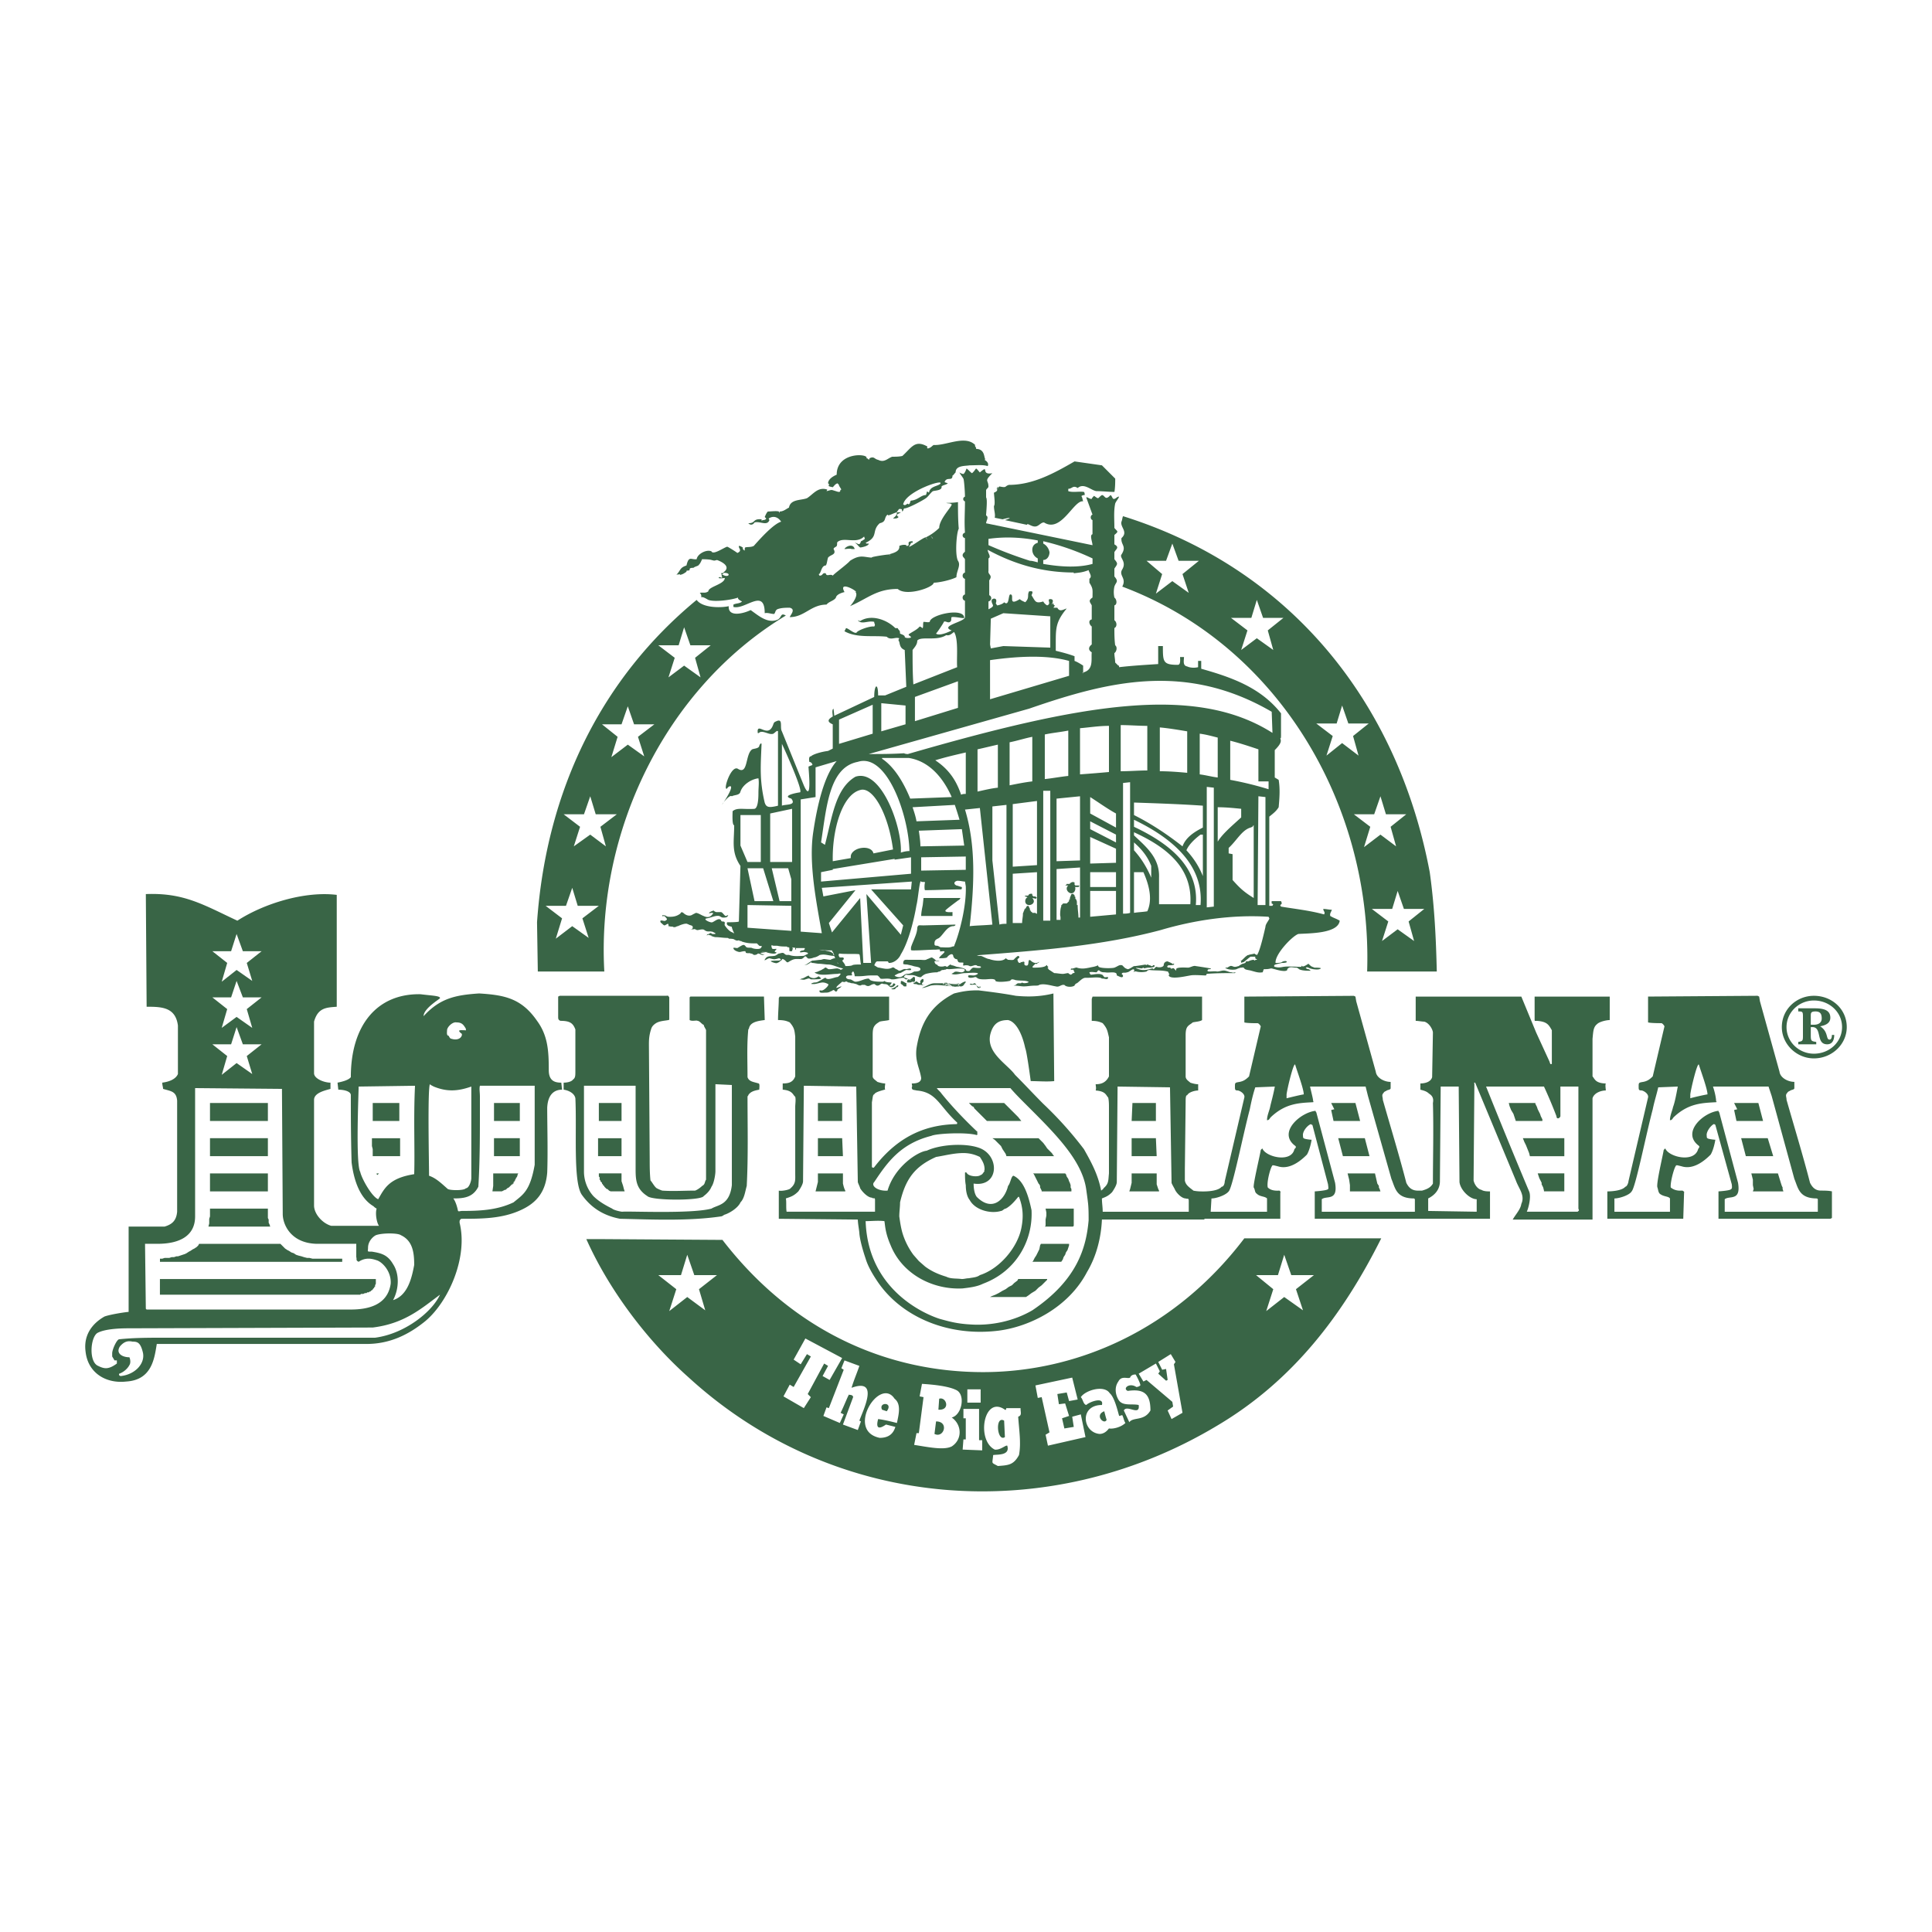
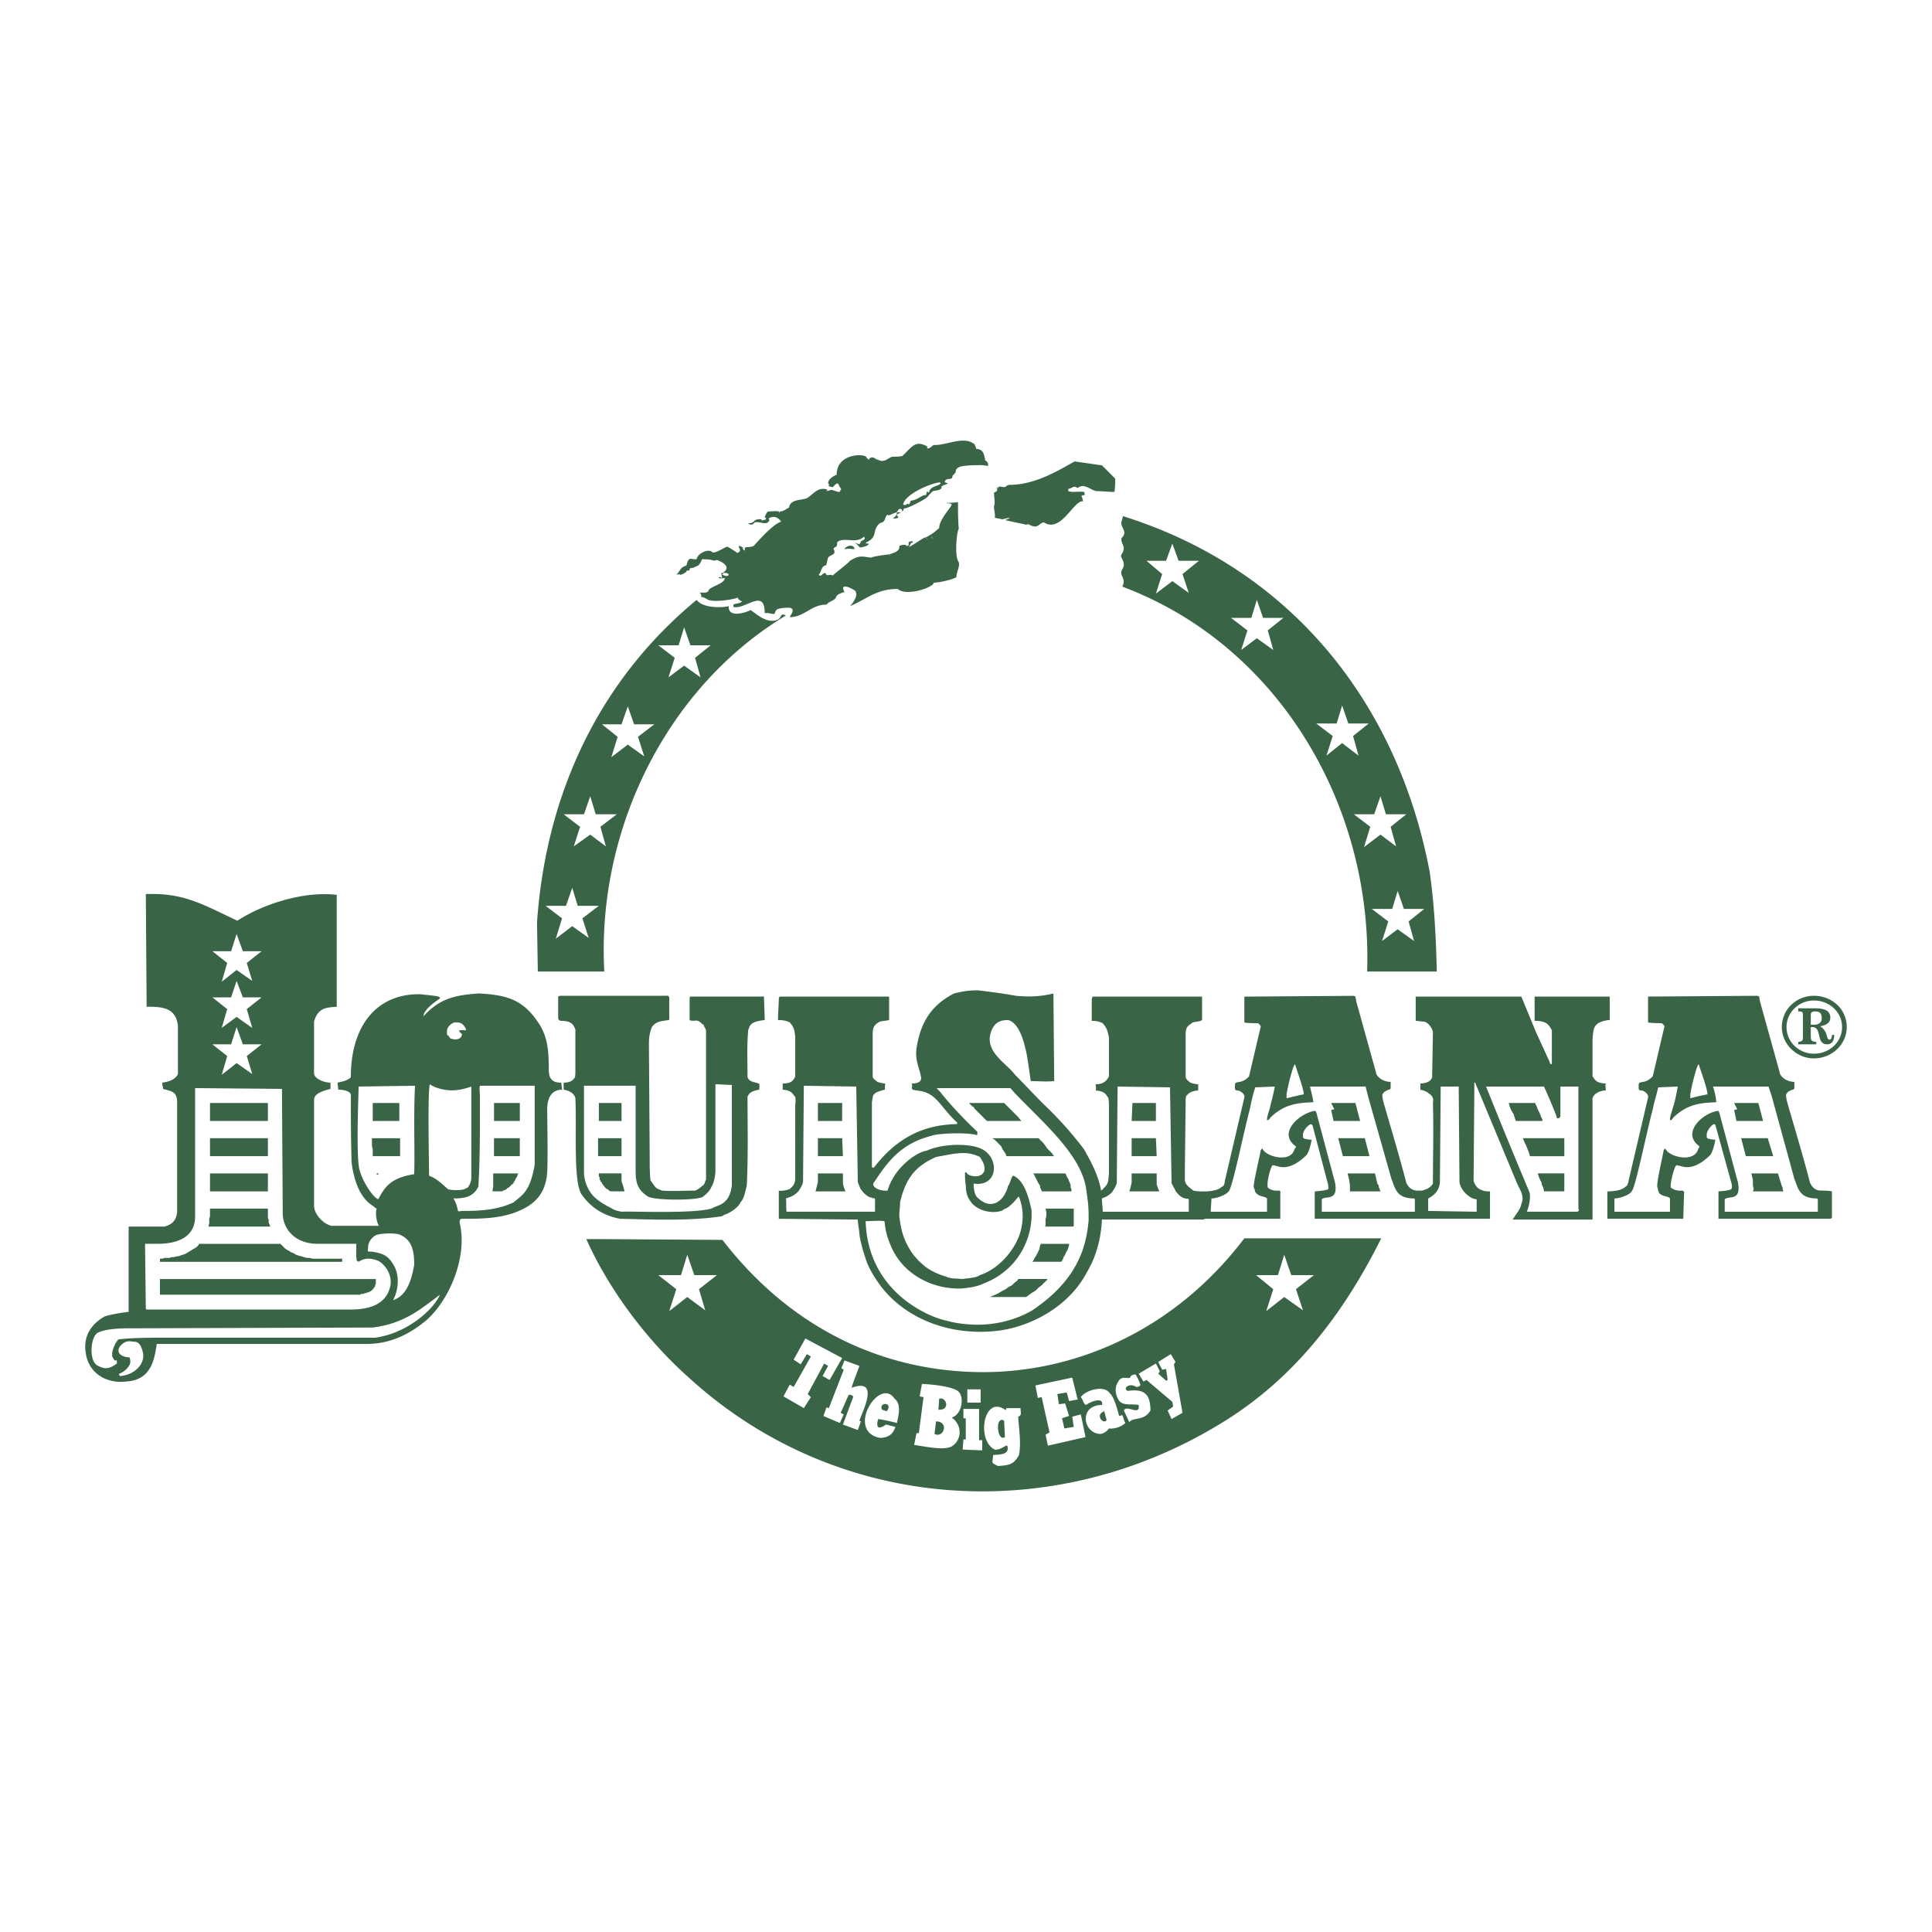
<svg xmlns="http://www.w3.org/2000/svg" width="2500" height="2500" viewBox="0 0 192.756 192.756">
  <g fill-rule="evenodd" clip-rule="evenodd">
-     <path fill="#fff" d="M0 0h192.756v192.756H0V0z" />
-     <path d="M106.113 64.145zm18.735 32.707c-.232-.078-.623-.078-.701-.233-.156-.156-.078-.078-.312-.078-.078 0-.312.078-.469.155-.156.078-.781.078-1.016-.077h-.156.08v-.079h.154c.078 0 .312-.234.469-.155.078 0 .156.077.312.077s.312-.077.391-.077c.078-.079.078-.079.234-.156.078-.078.234-.078.391-.156.078-.079.078-.079.078-.157h.234c.154-.078.389-.156.545-.156l.078.078c.078-.078.156-.078.234-.078v-.078c-.078 0-.078 0-.156-.078v-.156h-.469c-.232.156-.467.39-.701.546-.156 0-.234.157-.234 0v-.078h-.078c.312-.234.469-.468.625-.546.078-.078.078-.078.156-.078.154-.078.389-.078.623-.156l.078.078s.078 0 .156.078c.312-.312.781-2.498.859-2.81 0-.312.391-.703.391-.858l-.078-.156c-3.592-.234-7.338.312-10.773 1.327-5.854 1.561-12.021 2.029-18.109 2.498l-.234.078h.391c.157 0 .625.312.857.312.391.156 1.328.312 1.641-.078l.234.156c.234 0 .547.078.625-.078.076-.078.311-.312.389-.312.312.156-.078.234-.078.39.078.234.078.313.312.313v-.157c0 .235.391-.156.391.157-.078.233.156.312.312.233.156-.155 0-.702.312-.468.234.235.547.313.779.156.156-.078 0 .079-.076.079l-.078.078c-.078.078-.156-.078-.234.078-.078.077-.391.312-.078.312s1.092 0 1.248-.234c.078-.077.078.079.078.079.234.077 0 .155.078.155.234 0-.156 0 0 .078.156.155 0 .077.156.155l.469.312c.234 0 .625.078.857.078.156 0 .391-.078.547-.078.078.078.078.078.234.156.078 0 .156-.078.234-.156.312 0 .078-.156.078-.234 0-.233-.234 0-.312-.156l.078-.077c.078.077.547-.156.547-.078.469.155.857.078 1.248 0 .312-.078.547-.078.859-.234 0 0 0 .079.078.156.234.156 1.326.156 1.561.078.391-.155.469-.312.781-.234l.234.234c.078.078.312.155.312.155.156 0 .469-.233.623-.311h.078c.156 0 1.094-.156 1.094-.156 0 .156.234-.078.234 0 0 .077.312.077.312.156.156.077.156-.156.311-.079.156.156-.232.234-.389.234h-.234c-.078 0-.391.078-.391.078-.078-.156-.156 0-.234 0-.156 0-1.016-.156-.312.077.469.156.859.078 1.328-.077.078 0 .078 0 .156.077.076 0 .156-.233.311-.233.156.078.625.078.703-.156 0-.233.156-.39.391-.39.156.078.391.157.469.235s.156-.078.156 0c.156.155-.391.155-.547.155-.234.156-.078.234.078.234.078 0 .078-.078.156.078.078.077.234-.078.312 0l.156.155c0 .156.078 0 .078-.078 0-.233 1.014-.155 1.17-.155.234 0 .547-.234.781-.155.547.077 1.014.155 1.482.233.078 0 0 .077-.078.077s-.234 0-.234.156.703 0 .938.078c.312 0 .547-.156.859-.078.311.078.389.156.623.156.156.078.234 0 .391 0l-.078.078c-.936 0-1.873 0-2.811.078l-.078.156c-.391 0-1.17-.078-1.561 0-.469.078-1.795.391-2.107.078-.156-.234.078-.078 0-.234-.078-.078-.078-.234-.156-.234-.625-.156-1.248-.078-1.795-.156-.156 0-.234.078-.312.156a2.235 2.235 0 0 1-1.016 0c-.078-.078-.469.156-.234 0 .078-.156 0-.312-.234-.156-.154.078-.311.234-.467.234-.156.078-.391 0-.469.078-.156.156.078.078.078.312-.078.234-.391 0-.625-.078 0-.078 0-.156-.078-.234-.312-.156-.703 0-1.092-.078-.156 0-.391 0-.547-.156s-.234.156-.312.156c-.234 0-.469-.078-.703 0 0 0 .078.234.156.234.234 0 .781-.156 1.094 0 .078 0 .156.156.234.234s.391-.078.391.078c-.078.234-.312.078-.547.078-.156 0-.156-.078-.234-.078-.391-.078-.859 0-1.25 0h-.234c-.311 0-.623.391-.857.547-.078 0-.234.156-.234.234-.234.156-.703.156-.938 0-.078-.078-.078-.078-.234-.078-.311.078-.389.234-.701.156-.469-.078-1.172-.312-1.641-.156-.078.078-.232.078-.389.078-.469 0-.781.078-1.172.078-.234 0-.625-.078-.936-.078-.156 0 0 0 .154-.078.078-.078.156-.156.234-.156h.234c.078 0 .156-.078.156-.078.156.156.781 0 .625-.078-.312-.156-.859-.078-1.25-.156-.078 0-.154-.078-.389-.078-.078 0-.156.156-.234.156-.312.078-1.25.156-1.406 0a.168.168 0 0 0-.156-.156c-.232-.078-.623 0-.936 0-.156 0-.469 0-.625-.078-.078 0-.156-.156-.312-.156-.234.078-.703.156-.703-.078 0-.156.312-.078.546-.078.156 0 .547-.156.391-.234-.312-.078-.937 0-1.249 0-.391 0-.937.234-1.327.078-.078 0 .156-.078.234-.156.156-.156.546 0 .703 0 .234 0 .468-.156.312-.312-.39-.155-1.093 0-1.561 0-.312-.077-.312.156-.39 0-.078-.077.156.078-.156.078-.234 0-.234.156-.39.156-.078 0-.156.078-.234.078-.391 0-.781.078-1.093.156a1.192 1.192 0 0 0-.468.312c-.234.078-.546-.156-.703-.156-.156-.078-.625 0-.781-.078-.078 0-.234.156-.234.234s.39.156.39.156-.078.078-.156.078c-.156 0-.156-.156-.312-.156-.312 0-.703.156-1.015.156h-.156c-.312-.156-.937 0-1.093-.078-.078-.078-.156-.234-.312-.312h-.702c-.312 0-.703.078-1.093.078H85.271c0-.156-.078-.469-.156-.469s-.234.234-.078.312l-.077.078h-.234c-.468 0-.39.391.078.391.156 0 .39.234.546.234.468 0 .858-.312 1.327-.312l.156.156c.312.156.858.156 1.249.156.078 0 .156-.078.156-.078.234.234.859.078.703.234-.312.391-.234.234.078.234l.078-.156c0-.156.39 0 .156.156-.079.078-.156.156-.312.156-.234 0-.234-.156-.391-.234-.078-.078-.312-.078-.39-.078-.312-.156-.312.156-.625.156-.156 0-.234-.156-.312-.156-.39 0-.468.391-.937.078h-.312c-.156.156-.39 0-.546-.078-.078 0-.234-.078-.391-.078-.156 0-.234-.078-.39-.078-.078 0-.156-.156-.312-.078-.078.078-.234 0-.312 0-.156.156-.702.547-.546.625 0 0 .391-.156.468-.156.078 0-.39.312-.39.312 0 .232-.234.232-.234.156-.234-.234-.234 0-.391 0-.156.076-.234.154-.546.154s-.625.078-.625-.154c0-.156.156 0 .312-.078.234-.078.702-.547.546-.625-.156-.078-.312-.156-.546-.156-.234 0-.625.156-.859.156h-.156c-.312 0 .078-.156.234-.156.312 0 .39-.156.625-.234 0 0 .468-.312.468-.234s.078.078.078.078c.234.156.859-.156 1.093-.156.078 0 .312-.234.312-.312s-.312 0-.312 0c-.703 0-1.639.234-2.186-.078-.234-.078.079-.078.234-.156.156-.078.391-.156.469-.234l.156-.077c.156-.233.312.077.468.077.391 0 .547-.077.859-.077 0 0 .312.077.312.155 0 0 .312-.155.234-.155-.469-.078-1.015-.39-1.483-.39-.234 0-.625-.078-.937-.078-.156 0-.468-.078-.625-.078-.078 0-.156-.079-.156-.079-.156.157-.469.312-.703.312.234 0 .625-.39.858-.468.234 0 .625-.078.859-.078 0 0 .234-.078.312-.078.078 0 .468.078.624.078.156-.078.312-.156.469-.156 0-.079-.078-.156-.078-.234-.547 0-.937-.234-1.483-.078-.078.078-.391.234-.546.234-.156.079-.546.156-.625.079l-.156-.156c-.156-.156-.234.234-.546.234-.546 0-.625-.078-1.249.312-.156.079-.234-.156-.39-.234-.234-.156-.156-.078-.312.078-.156.078-.156.156-.391.235-.078.078-.546-.079-.625-.157-.156-.078.625-.078.703-.078.156 0 .39-.078.234-.156-.078-.156-.312 0-.468 0-.156.078-.546-.078-.625-.078-.156 0-.546.312-.468.156.234-.468.546-.312.937-.39.156 0 .312-.156.468-.234.156 0 .39-.156.546 0 .234.234.312.078.546.156.468.156.937.078 1.327.078.156 0 .312-.156.391-.156.312-.156-.156-.234-.312-.234-.079 0-.39.078-.39 0s.156-.156.312-.156c.079 0 .235-.156.156-.234h-.858c0 .234-.078.234-.078 0 .078-.078-.156 0-.234-.078-.079 0 0 .156 0 .156-.156.234.078.234-.312.234-.078 0 0-.39-.078-.39-.156 0-.079 0-.234-.079-.312 0-.625 0-.937-.078h-.156-.156c-.078 0-.156 0-.234-.078 0 .078-.078.078 0 .234 0 .234.234.156.469.156.078 0-.234.234-.156.312.078 0 .234.078.156.078-.156.234-1.171-.078-1.015-.078.625-.078-.781 0-.39 0 1.015-.078.39 0-.078.078-.234 0 0 .156.234.156l.078-.078c-.156.312-.469 0-.625 0s0 0-.156.078-.312.078-.39 0c-.078-.078-.156-.078-.234-.078 0-.078-.391 0-.468-.078-.079-.156 0-.156-.156-.156s-.39.078-.468.078c-.156 0-.625-.156-.625-.391 0-.078.234 0 .39 0 .156-.078.468-.312.625-.312.156 0 .234.234.312.234.156.078.391 0 .547.078.156.078.702.156.858 0 .234-.312 0-.156-.156-.234l-.234-.234h-.078c-.468 0-.859 0-1.327-.156 0 0-.078 0-.156-.078-.078 0-.156 0-.234-.078-.234.078-.312 0-.469-.078-.078-.078-.468-.078-.546-.078 0-.078-.156-.078-.156-.078-.391 0-.781-.078-1.171-.078-.156 0-.703-.234-.547-.156.391.078.156 0-.156-.078 0 0-.078 0-.156.078 0-.156.156-.156.234-.156.078-.156.234-.078.312 0h.156c.39 0 0-.156-.156-.234h-.078c-.156-.078-.39.078-.702-.156-.156-.156-.547 0-.703 0-.156 0-.234-.156-.39-.078h-.39c.078 0 .312 0 .312-.156v-.078c0-.156-.234-.156-.391-.234-.078-.078-.078 0-.156-.078-.234-.078-.78.156-.937.234-.156 0-.234.156-.468.078-.078-.078-.234 0-.39-.078-.078-.156 0 .391-.078-.078 0-.312-.156-.078-.391 0-.078 0-.234-.156-.312-.234-.078 0-.156-.234-.078-.234.078-.078.39.078.468 0 .312-.156.078-.234 0-.39 0 0-.078-.078-.156-.078-.156 0-.156.078-.156-.078.156 0 .312 0 .391.078.156.078.234.078.391.078.39 0 .702-.078 1.015-.312.078-.078.078-.234.312-.078.234.234.624.391.937.156l.312-.156c.234 0 .546.234.781.312.312.156.624.156.858-.156.156-.156.078-.156-.078-.156-.078 0-.312.078-.234 0 0-.078.39-.234.468-.234 0 .078.234.156.234.156h.468c.156 0 .312.312.468.39.078 0 .156-.078.234-.078s-.078.156-.078.156c-.078.078-.312.078-.391.078-.156 0-.234-.078-.39-.156-.39-.078-.781.156-1.249.234s.391.468.546.39c.234-.078.625-.468.859-.234 0 .078.078.156.156.156.391 0 .156.234.234.39.156.234.469.625.78.703 0 0 .079.078.156.078-.156-.312-.234-.546-.234-.625-.078-.078-.625-.078-.468-.469.234 0 1.093 0 1.171-.078l.156-5.542c-.937-1.405-.625-2.419-.625-4.059-.234 0-.156-1.249-.156-1.405.469-.391 1.093-.156 2.186-.234.312-.078.39-.859.39-1.561 0-.625.078-1.015 0-1.483-.702.078-1.561.624-1.795 1.327-.078.39-.625.312-.859.468-.234-.234-1.093.937-.937.781 1.562-2.342.547-1.795.469-1.561-.469.312.39-2.42 1.093-1.952 1.015.625.702-1.483 1.405-1.952.156-.078.624-.078.702-.312 0-.078.156-.39.234-.234-.078 2.107-.234 3.513.312 5.855.156.468.39.546 1.327.312v-7.416c-.078-.156-.312.156-.468.234-.391.156-.937-.312-1.327-.156-.234.156-.234.156-.234-.156.078-.703 1.093.78 1.561-.625.078-.234.156-.234.312-.312.702-.312.312.625.546 1.015l2.186 5.386c.858 1.952.468-1.561.468-1.874l.39-.156a.336.336 0 0 0-.312-.312c0-.156-.078-.39.078-.546h.078c.234-.234 1.093-.468 1.717-.546l.468-.234v-2.42c-.547-.234-.547-.468 0-.78 0-.234-.078-.468 0-.703l.078-.078.078.703 3.981-1.873c0-1.249.39-1.483.39-.156h.703l2.107-.859-.156-3.669c-.391-.156-.469-.39-.547-.858v.078c0-.078-.078-.156-.078-.234l.078-.156c-.39-.156-.858.234-1.249-.156-1.405-.156-2.966.156-4.215-.546l.156-.312c.234 0 .937.703 1.093.39.234-.234 1.327-.625 1.717-.546.156-.234 0-.234 0-.469-.625-.156-1.249.312-1.639-.156l.234.078c1.093-.703 2.654-.156 3.513.703h.234c.156.312.234.156.234.546.156.078.469.156.469.312s.468.156.625.079c0-.156-.234-.156-.234-.312.312-.234.859-.469 1.093-.78.156 0 .234.156.312.156.078-.234 0-.39.078-.625.234 0 .469.078.625 0 0-.703 3.434-1.483 3.434-.391-.078.078-.937-.156-1.249-.078-.078.078 0 .234-.078.39-.234.312-.547-.078-.703.078 0 .078-.625 1.015-.781 1.171.391.312 1.562-.312 1.562-.312-1.249-.468 1.327-.858 1.327-1.327v-1.639c-.312-.078-.312-.547 0-.625V57.75c-.312-.078-.312-.546 0-.625v-1.327c-.079-.156-.234-.234-.234-.39 0-.234.234-.312.234-.39v-1.327c-.312-.078-.312-.468 0-.546-.079-1.17 0-1.952 0-3.123a.244.244 0 0 1 0-.468c0-.391-.079-1.64-.156-1.796-.078-.156-.391-.546-.391-.624.078.078.312.156.391.156.156-.078.312-.546.312-.546.234.156.312.312.546.468.546-.468.234-.703.781-.078 1.016-.859 0 .312 1.248.078-.857.859-.389.625-.389 1.327 0 .156-.234.234-.234.39v.703c.156.156 0 1.561 0 1.795.311.156 0 .547 0 .781l10.615 2.186c0-.312-.312-1.015 0-1.093V51.89c-.234-.078-.234-.468 0-.546l-.625-1.717c.078-.078.312.156.547.156 0-.078.156-.234.234-.312.547.39.312.234.781-.078.312 0 .312.624.857 0 .156.078.156.312.312.39.234 0 .312-.234.547-.234-.078.234-.312.468-.391.702-.156.781-.078 1.562-.078 2.42.312.391.469.312 0 .702v.937c.547.312.156.468 0 .781v.702c.391.469.312.469 0 .937v.781c.469.546.156.546 0 1.015-.078.39-.078.703 0 1.093.234.156.312.703 0 .78v1.483c.234.156.312.625 0 .781 0 .546 0 1.093.078 1.717.234.156.156.625-.078.78 0 .312.078.625.078.937l.312.312h.078v.156c1.328-.156 2.732-.234 3.902-.312v-1.795h.469c0 1.562 0 1.873 1.484 1.873.311 0 .232-.546.232-.78h.391c0 .312-.156.858.312.937.312.156.781.156 1.094.078v-.626h.312v.781c3.043.858 5.932 1.874 7.961 4.449v2.108c0 .312 0 .39-.078.39.156.312 0 .625-.547 1.171v2.732l.391.234c.156.937.078 1.874 0 2.732-.234.391-.545.625-.936.937v8.899h.311l.08-.156-.156-.078v-.234h.936c.234.468-.234.234 0 .547 1.406.234 2.889.39 4.293.78.156-.234-.078-.312-.078-.546.312 0 .547.078.859.078-.078.234-.234.39-.156.625.391.234.547.234.938.468-.156 1.327-3.201 1.249-4.139 1.327-.623.234-2.342 2.03-2.264 2.889.234 0 .469 0 .625-.079.078-.078.391-.156.469-.078.156.157-.391.157-.469.157-.312.078-.391.078-.625.156-.078 0-.232.156-.078.233.312.078.469.078.859 0 .547-.077 1.172 0 1.795 0 0-.077.078-.156.078-.077.078.155.625-.234.625-.234.156.155.234.234.391.312.078 0 .156.078.234.078.156 0 .936 0 .469.155-.234.078-.859 0-1.094-.155-.078 0-.078-.078-.234 0-.078 0 .078.155.234.155.078 0 .234.156.234.156-.391 0-.859 0-1.172-.156-.078-.077-.156-.155-.311-.155-.312 0-.625-.155-.859.155v.078c-.156.234-1.016 0-1.25-.078-.078 0-.234-.077-.389-.077-.234.077-.469.077-.703.077-.156.391-.078.312-.156.312-.383.078-.774-.078-1.086-.156zm-35.049.234c-.156 0-.39.156-.546.234l.078.078c.703.312.781-.234 1.171-.234.234 0 .468-.078.703-.234.156 0 .625 0 .625-.234 0-.233-.468-.233-.703-.311-.234-.079-.312-.079-.625-.156 0 0-.39 0-.39-.078 0-.469.234-.391.546-.391h1.093c.39 0 .546.078.781-.078.078 0 .312-.156.468-.156l.078.079c.079 0 .234.156.312.234 0 0 .546.078.234.078-.078 0-.312-.078-.391 0 0 .078.078.313.234.313l.078.077c.078.156.546.156.703.079.078 0 .078 0 .234.077.078 0 .234-.233.391-.233 0 0 0 .077.078.077.156 0 .468.156.546.156.078 0 .781.156.781.233.078 0 .078 0 .078.078s.234.156.39.078c.078-.078.234-.312.39-.312.078 0 .547.078.703 0 .156-.155-.312-.155-.312-.155-.078-.079-.078-.079-.156-.079-.078-.077-.468.156-.625.079-.156-.079-.234-.079-.39-.079-.234 0-.312.156-.234-.233 0-.079-.391 0-.469-.079-.078 0-.078-.156-.156-.234v-.078c-.156.078-.39-.156-.39-.312-.078-.39-.546 0-.625.156-.156.079-.546.079-.78.079 0-.234.858-.703.39-.703-.078 0-.39.078-.312-.078s-.312-.078-.391-.078c-.703 0-1.483.078-2.186.078-.391 0-.312 0-.312-.312.156-.546.625-1.327.625-1.952.078-.312.156-.234.624-.234l3.123-.078c.156 0 0 .156-.156.156-.702 0-1.093 1.093-1.561 1.249-.312.156-.312.312-.312.546 0 .156.156.156.234.156.156 0 .312.156.391.156.39 0 .858.078 1.171-.079.234 0 .156-.078.234-.234.468-1.171 1.171-3.825 1.093-5.776l-.078-.468c-.234 0-.391-.078-.781-.078-.312.078-.39.312-.078.468.078 0 .468.156.546.156 0 .234 0 .234-.234.234-1.093 0-2.264.078-3.435.078-.078 0-.078-.624 0-.78-.078-.078-.312 0-.39-.078-.156-.312-.312 1.795-.468 2.342-.234 1.405-.781 3.669-1.562 4.918-.156.39-.624.859-1.171.859-.078 0-.078-.157-.156-.157h-1.015c-.156 0-.234.235-.312.39.156.079.312.234.468.234.468.078.858.233 1.327 0 .156-.078.234.078.39.155.078 0 .234.156.312.156.234 0 .391-.233.703-.156.078 0 .469-.155.469 0 .078.156-.312.078-.469.078-.077 0-.546.313-.624.313zm-6.01-1.561h.312c.156.079.078.234-.078.312.156.235.312.391.312.547h.078c.078 0 .468 0 .624-.079.078-.077.547-.077.703-.077h.156c-.078-.391-.078-.859-.156-1.015-.156-.078-1.64 0-1.952-.078-.156 0-.156.234.001.39zm-.234.469v.079l.078.078c-.001-.079-.078-.079-.078-.157zm5.386 2.654c.234-.078.234-.078.468-.234.312-.312.234.078.078.078 0 0-.156.078-.156.156s-.468.079-.39 0zm3.044-.078l.156-.078c.391-.156.703-.391 1.093-.391h.625c.39 0 .546-.156.858.078.234.078.625 0 .858 0l.156-.078a2.96 2.96 0 0 1-1.171 0c-.078 0-.078.078-.078.078-.078-.078-.546-.156-.39 0 .156.234.156 0 .39 0 .156.078 0 .156.078.156.156 0 .391.078.469.078.156 0 .39.078.468 0 .234-.156.234-.234.156 0 0 .078-.234 0-.39 0-.781 0-1.639-.234-2.42-.078-.233.079-.624.235-.858.235zm5.62 0c-.078 0-.156-.234-.234-.312-.234-.078-.468.078-.625-.078.078-.078.234 0 .312 0 .156-.078.078-.078.156-.078.156 0 .156.156.234.234.156.156.469.234.391.156-.156-.234-.078 0-.078.078h-.078c-.156 0 .079-.078-.078 0zm-7.415-.156l-.156-.156c-.234-.156-.156-.078-.156-.312s.469.156.546.156c.078 0 0 .078 0 .156s.078.156-.078.156h-.156zm4.84 0c-.156-.078-.234-.234-.469-.156-.156 0 .078-.078-.078 0-.078 0-.234.078-.312 0-.156-.234.234-.078.39-.078.391.078.781.078 1.249 0 .078-.078.469-.312.546-.234 0 .078-.078.156-.156.234 0 .078-.156.234-.312.234-.234 0-.156 0-.234-.234-.078-.078 0 .156-.078.234h-.546zm-3.201-.156h-.156c-.156 0-.156-.078-.312-.078s-.312 0-.156-.156c.078-.078-.078.156.156-.078.156-.078.156.078.39.156.156 0 0-.156.078-.234.078-.156.312-.312.312-.078 0 .312-.156.156-.156.391.078.156.391.078.234.078-.156.077-.234-.001-.39-.001zm-1.249-.235c-.156 0-.078-.312.078-.312s.156.156.234.078c-.234 0-.156 0 .156-.234.078-.156.234-.078.234 0 0 .234.078.469-.234.391-.078 0-.156.078-.234.078h-.234v-.001zm-8.821-3.278c.234.078.469.078.546.078.234.078.546.078.703.234.156.078.078.078.156.234h.078c-.078-.078-.078-.234-.156-.312 0 0-.078-.078-.078-.156-.312 0-.702 0-1.249-.078zm-1.951 2.966c-.156 0 .078 0 .156-.078.156 0 .391-.156.546-.234.312-.156.156.078.312.078.078.078.39.156.546.078.079 0 .312-.156.312-.156.156.156.156.078.234.234 0 .078-.781.078-.859.078h-.156c-.234-.156-.234-.078-.546 0-.155.078-.389 0-.545 0zm12.255-7.416l.078-.703H95.81c0 .156-.234.234-.312.312 0 0-1.171.859-1.171.937-.078.234.703.156.703.156v.39h-3.123c0-.311.078-.701.156-1.092zm16.003-23.106v-.781c-.234-.156-.625-.39-.859-.468v-.468c-.625-.234-1.248-.39-1.873-.546v-.781.078c0-1.561 0-2.186 1.092-3.513-.312.078-.701.391-.936-.078h-.391l.156-.234c-.156 0-.156-.156-.156-.234l-.156.156c0-.078.312-.546-.156-.546-.391 0 .156.468-.312.624a.948.948 0 0 1-.391-.39c-.779.234-.779 0-1.17-.625.234-.468 0-.39-.234-.39-.234.39.078.624-.391 1.093-.156-.079-.391-.156-.547-.312-1.248.78-.469-.469-.936-.469-.234 0-.078 1.249-.625.781-.078.156-.547.312-.703.312-.234-.39-.078-.078-.078-.468 0-.312-.467-.234-.467 0 0 .468.467.468-.312.858v-.781c.312-.078.389-.468.076-.625v-1.483c.391-.546-.154-.546-.076-.937v-1.249c.312-.156-.078-.546-.078-.859 2.73 1.483 5.541 2.264 8.586 2.264v.078c.625-.078.859-.078 1.482-.312.078.312.391.625.078.859v.39c.391.625.312.703.312 1.483-.469.312-.234.469-.078.78v1.405c-.391.078-.234.547 0 .703v1.795c-.312.234-.391.546 0 .781-.078.703.234 1.795-.936 2.03l.079.079zm-16.94 1.094c-.078-1.171-.078-2.264-.078-3.435.234-.312.469-.546.469-.937.39-.468 1.951.079 2.888-.546.312.078.468-.078.78-.312.468.703.234 2.654.312 3.513l-4.371 1.717zm7.728-6.558l1.25-.546 4.684.312v3.123l-4.684-.156-1.25.234-.076-.391.076-2.576zm-.077 4.138v3.903l7.883-2.342v-1.483c-1.951-.547-4.605-.547-7.883-.078zm-15.066 5.932l3.356-1.483V73.2l-3.356 1.015v-2.42zm4.215-1.639l2.42.234v1.873l-2.42.703v-2.81zm3.357-.624l4.293-1.562v2.654l-4.293 1.327v-2.419zm34.971 20.763h-.781l.078-10.851.703.078v10.773zm-11.787.624c-.469.079-.859.079-1.328.156v-4.059h.938c.702 1.562.859 2.889.39 3.903zm-1.717.157c-.234.078-.469.078-.703.078V78.118l.703-.078v13.036zm-1.406.156l-2.576.234V88.89h2.576v2.342zm-3.59.312h-.156c0-.391-.078-.781-.078-1.171v-.078h-.078v-.312l-.078-.078.078.078c0-.078-.078-.312-.156-.312v-.156c0-.078-.078-.078-.078-.078v-.156h-.078c0-.156-.156-.078-.234-.078l-.156.39v.156h-.078v.156l-.234.234h-.391v.078h-.076v.078h-.08v.157c-.076.078-.154.858-.076 1.015v.312h-.391v-5.074l2.342-.156v4.995h-.002zm-2.967.312h-.703V78.898h.703v12.958zm-2.81.235h-.936v-4.918l2.42-.156v4.137h-.078l-.078-.078h-.312c0-.078-.078-.078-.156-.156v-.078h-.078v-.156l-.156-.312s-.156 0-.156.079c-.078 0-.078.078-.078.078v.079h-.078v.078h-.078v.078l-.078.156h.078-.078c0 .079-.078.156-.078.234v.078c-.002.232-.08.544-.08.857zm-1.561.077c-.234 0-.469 0-.703.078l-.703-6.4v-5.387l1.406-.156v11.865zm-1.406.079c-.779.078-1.561.078-2.263.156.468-4.137.625-8.04-.468-11.631l1.483-.156 1.248 11.631zm14.129-12.177v1.249c1.719.859 3.357 1.952 4.84 3.123.312-.858 1.094-1.405 2.031-1.874v-2.186c-2.266-.156-4.608-.235-6.871-.312zm0 1.717v.703c3.982 1.874 6.48 4.293 6.168 7.806h.469c.31-3.748-2.421-6.48-6.637-8.509zm0 1.249v.312c1.25 1.171 2.576 2.264 2.498 4.215v2.654h3.123c.234-3.512-2.186-5.62-5.621-7.181zm0 1.014v.781c.703.781 1.25 1.639 1.719 2.732v-1.171c-.391-1.015-1.016-1.717-1.719-2.342zm-4.371-4.527v1.64l2.576 1.405v-1.405c-.858-.469-1.717-1.093-2.576-1.64zm0 2.42v.78l2.576 1.327v-.78l-2.576-1.327zm0 1.561v2.654l2.576-.078v-1.405l-2.576-1.171zm0 3.513V88.5h2.576v-1.483h-2.576zM88.004 75.62v.078c1.17.781 2.107 2.264 2.81 3.981l4.138-.156c-.859-1.951-2.264-3.591-4.293-3.903h-2.655zm-9.992 4.761v-6.167c.156.312 2.186 4.762 1.796 4.84-.078 0-1.952.312-.859.625.547.702-.546.547-.937.702zm44.963 7.416v-2.576l-.391-.078v-.546c.781-.703 1.328-1.796 2.186-2.03.391-.156.156-.156.312-.234v7.259c-1.014-.624-1.404-1.014-2.107-1.795zm-31.068-.937v-1.327l4.449-.078v1.327l-4.449.078zm-.078-2.419c0-.468-.078-1.015-.156-1.562l4.293-.156.234 1.64-4.371.078zm-.39-2.498c-.078-.469-.234-.937-.391-1.405l4.215-.234c.156.468.312.937.468 1.483l-4.292.156zm-.469 6.011l-8.977.625.156.858 3.201-.625-2.654 3.279.312.937 2.81-3.435.312 6.479h.78l-.468-6.87 3.435 4.059.234-.937-3.201-3.591h3.981l.079-.779zm-5.229.78h.078-.078zm-3.825-4.684c.156.078.234.156.39.234.703-2.654 1.015-5.62 3.044-6.791 2.576-.859 4.684 5.074 4.527 7.572.234-.079.546-.156.859-.156-.078-3.591-2.264-9.835-5.152-8.899-2.888.547-3.122 4.606-3.668 8.04zm0 3.904l8.977-.781v-1.639l-1.639.234v-.078l-6.167 1.015v.078l-1.171.234v.937zm7.181-3.201c-.469-3.59-2.03-6.323-3.279-5.932-1.795.468-2.81 3.98-2.732 7.103l1.795-.312v-.156c0-.39.468-.78 1.093-.858s1.093.156 1.17.546l1.953-.391zm37.469-6.792v.781a33.944 33.944 0 0 0-3.826-.937v-3.903c.938.234 1.875.546 2.811.858v3.2h1.015v.001zm-5.074-.389c-.625-.078-1.172-.234-1.795-.312V73.2c.623.078 1.17.234 1.795.39v3.982zm-3.045-.469c-.857-.078-1.795-.156-2.732-.156v-4.371c.859.078 1.797.234 2.732.39v4.137zm-3.98-.234c-.859 0-1.717.078-2.654.078v-4.605c.859 0 1.795.078 2.654.078v4.449zm-3.826.156c-.857.078-1.795.156-2.887.234v-4.605c.936-.078 1.873-.234 2.887-.234v4.605zm-4.059.391c-.779.078-1.561.234-2.342.312v-4.449c.703-.156 1.562-.234 2.342-.39v4.527zm-3.59.545c-.703.079-1.484.234-2.264.391v-4.293c.779-.156 1.482-.39 2.264-.546v4.448zm-3.435.625c-.703.078-1.326.234-2.029.39v-4.215c.703-.156 1.326-.312 2.029-.468v4.293zm-3.201.624c-.156 0-.312 0-.468.078-.546-1.639-1.405-2.654-2.576-3.435 1.015-.312 2.03-.546 3.044-.78v4.137zm-5.776-3.98c-.078 0-.234 0-.39-.078-1.171.078-2.342.078-3.513.078l16.002-4.528c7.885-2.732 15.611-4.683 24.199.312l.076 2.107c-7.725-4.916-19.122-2.887-36.374 2.109zm-7.103.702l-2.108.625v2.966l-1.483.234v13.192l2.108.156c-.546-3.123-1.327-6.947-.859-10.07.39-2.654 1.093-5.698 2.342-7.103zm-8.899 14.363v2.264l4.372.312v-2.499l-4.372-.077zm0-3.669h1.562l1.015 3.278H75.28l-.702-3.278zm2.42 0h1.639l.312 1.093v2.186h-1.171l-.78-3.279zm-3.123-5.308v3.044l.702 1.639h1.327v-4.684h-2.029v.001zm2.967 4.684h2.185v-5.308l-2.185.469v4.839zm44.26-7.416l-.703-.078v12.021l.703-.078V78.586zm-15.69 1.093l2.342-.234v6.401l-2.342.078v-6.245zm-2.42 9.914c.078.078.156.234.156.312 0 .234-.234.391-.469.391s-.391-.156-.391-.391c0-.156.078-.312.234-.39-.156-.078-.312-.078-.312-.078.078 0 .078-.078.078-.078h.312v-.078c.078 0 .078-.078.078-.078.078 0 .234-.078.312 0v.156h.078v.078h.234l.078.078h.078s-.078.078-.078.156l-.388-.078zm3.278-1.249h.312c-.078.078-.156.156-.156.312 0 .234.234.469.469.469s.391-.234.391-.469c0-.078 0-.156-.078-.156h.391l.078-.078v-.078h-.39l-.078-.078V88.032h-.078c0-.078-.234 0-.234 0s-.078.078-.156.078v.078h-.312c-.003 0-.003.078-.159.156zm-5.229-8.118l2.42-.312v6.4l-2.42.156v-6.244zm20.451.312v3.435c.469-.781 1.404-1.562 2.342-2.42v-.859c-.781-.078-1.561-.156-2.342-.156zm-1.482 2.732v4.137c-.312-.78-.781-1.639-1.641-2.576.234-.546.781-1.093 1.406-1.561h.235zM98.621 53.763v.625a41.589 41.589 0 0 0 4.137 1.561c.234 0 .469.078.781.156v-.39a.96.96 0 0 1-.547-.859c0-.39.234-.625.547-.702v-.234c-1.641-.313-3.279-.391-4.918-.157zm5.463 2.498c1.795.312 3.514.39 4.918 0v-.546a24.52 24.52 0 0 0-4.918-1.717v.234c.312.156.547.468.625.859 0 .391-.234.78-.625.78v.39z" fill="#396546" />
    <path d="M72.158 57.276zm0 0zm2.03 2.81zM136.4 96.93c.547-16.548-8.82-32.55-24.432-38.405.469-.858-.391-1.093 0-1.717.469-.781-.312-1.171-.078-1.483.547-.859-.078-.937 0-1.64.703-.624-.156-1.093 0-1.639.078-.156.078-.39.156-.546 16.705 5.23 27.398 18.578 30.6 35.517.469 3.356.625 6.557.703 9.913H136.4zM99.166 50.485c.156-.156 0-1.093 0-1.327.156-.078.391-.156.312-.391 0 0-.156.078-.312.234l.547-.468c.781.156.469 0 .938-.156 2.42 0 4.527-1.171 6.557-2.341l2.732.39 1.326 1.327c0 .312 0 .859-.078 1.327-.547 0-1.17-.078-1.795-.078-.547-.078-1.248-.858-1.873-.312-.469-.312-.547.078-.938.078v.234c.469.156 1.094 0 1.562.078.078.078.078.234.078.312-.078 0-.156 0-.312.078v.079c.078.078.078.234.156.468-.938-.156-2.188 3.201-3.904 2.108-.312 0-.469.312-.779.39-.312.078-.625-.156-.859-.234l-.078.078-2.186-.468c.703-.234.625-.312-.234-.078l-.781-.156c.077-.392-.079-.704-.079-1.172zm-15.455-2.108l-.156-.156c-.234.078-.312.234-.468.39-.781-.156-.156-.156-.468-.39 0-.391.468-.703.858-.859 0-2.342 3.279-2.108 2.966-1.639.234 0 .234.312.312 0 .468-.234.468.078.858.156.625.312.937-.156 1.405-.312.312 0 .702 0 1.015-.078.937-.858 1.249-1.639 2.498-.937-.078.156 0 .234.156.156l-.077-.078.078.078c.234-.078.312-.234.469-.312 1.249.078 3.123-1.015 4.137 0-.078.156.156.234.078.391.938 0 .781.937.938 1.015l-.078.078c.391.234.391.468.312.624-.469-.156-1.094-.078-1.796-.078-.468.078-1.405 0-1.405.703-.156.156-.234.312-.312.312 0 .625-.547.078-.781.625 0 .078.156.078.312.156-.156.156-.468.156-.625.312.078.39-.546.39-.859.468-.234.156-.468.547-.702.703-.312.234-1.795 1.015-2.107 1.015-.156 0-.078.156-.234.312-.078-.078 0-.156-.078-.234-.391-.078-.234.078-.468.234v.078h.39c-.078.078-.312.156-.39.234 0 .156.078.156.156.234-.079.156-.312.156-.546.156.234-.234.39-.312.39-.625-.312.078-.546.234-.859.312l-.078-.078c-.39.312-.078.703-.78.859-.859.78-.078 1.327-1.405 1.952l.078.078h.234c0 .234-.703.39-.859.39-.234-.156-.312-.39-.546-.468.312 0 .469.39.625-.156.078 0 .39-.234.39-.234l-.078-.234c-.78.781-2.029 0-2.654.547-.078.078 0 .234-.078.39 0 .078-.312.156-.312.312.312.547-.234.547-.469.781-.156 0-.156.703-.312.859-.468 0-.468.858-.703.858l.078.156c.39 0 .234-.312.625-.234.078.391.468 0 .703.234.078-.156 1.483-1.171 1.717-1.483 1.093-.702 1.405-.312 2.341-.312-.78 0 1.25-.312 1.483-.312.546-.156 1.171-.312 1.093-.859.156-.078.469-.156.703-.078v.078c.546 0-.156-.468.625-.468v.156h-.156c0 .078-.312.546-.156.39.39-.156 1.405-.937 1.639-.937a5.11 5.11 0 0 0 1.327-.937c0-.858 1.249-2.107 1.249-2.342-.156-.156-.391-.078-.546-.156.156 0 .702 0 1.17-.078 0 .859 0 1.795.078 2.654-.234.39-.39 2.654-.078 3.2.312.469-.156 1.015-.156 1.64-.625.312-1.795.546-2.264.546 0 .469-2.732 1.405-3.591.625-2.107 0-2.966.937-4.761 1.717.234-.234.858-1.093.546-1.405.391 0-1.795-1.249-1.093 0 0 0-.781.156-.859.546-.156.312-.703.39-.937.703-1.561 0-2.186 1.249-3.669 1.249.078-.234.625-.781 0-.937-.39 0-.858 0-1.249.156-.234.156-.156.312-.312.468-.312 0-.625-.156-.937-.078 0-2.576-1.952-.312-3.123-.625v-.234c.312-.156.625-.078.858-.312-.156-.078-.468-.234-.39-.39-.625.234-2.342.469-2.966.234-.156-.078-.625-.391-.703-.234 0-.234 0-.312-.156-.468.312-.078.546.078.858-.156 0-.469 1.639-.703 1.639-1.327-.156 0-.39.078-.624 0 .156-.234.234.078.39-.078-.156-.078 0-.234-.156-.391 1.17-.234.859.625.078.078h.156v-.156c1.015-.702-.624-1.249-.624-1.249-.312.078-.234.078-.547 0-.234-.078-.937-.078-.937-.078-.078.156-.156.391-.312.547-.078.156-.39.156-.546.312-.156 0-.39 0-.39.156v.078c-.156.079-.234 0-.312.079v.078c-.234.156-.312.234-.624.312l-.078-.078c-.078.078-.156 0-.312.078.469-.469.312-.703 1.015-.937.234-1.015.469-.547 1.015-.625.078-.546 1.015-1.015 1.483-.78.156.39 1.249-.391 1.562-.468.078 0 .937.546 1.015.625.546-.234.078-.469.156-.703.156 0 .234.078.39.156v.156l.156.156c.078-.078 0-.234.078-.312.234-.078.547 0 .859-.156.624-.703 1.951-2.186 2.732-2.42-.312-.468-.781-.625-1.249-.312l.078.156c-.234.625-.937.079-1.483.234-.156.234-.39.312-.625.078.781 0 .391-.468 1.327-.39v.156c.156-.156.312 0 .468-.234l-.156-.156c.078-.156.156-.391.312-.546.312 0 .859-.078 1.093 0l.078.156v-.156c.39 0 .625-.234.937-.39.156-.859 1.17-.703 1.795-.937.625-.39 1.093-1.171 2.029-.859l-.078.156c.625-.156.39-.156.937 0 .625.234.312-.156.546-.156-.078-.158-.313-.47-.234-.47zm5.074 7.104v-.156h-.078c.078.077.078.077.078.156zm3.59-1.874l.156.234c-.077-.078-.156-.156-.156-.234zm.703.156c0-.078-.078-.156-.234-.312l.234.312zm6.166-3.591zm.235-1.483h.156c-.078-.078-.156-.156-.156 0zM84.96 54.778c-.156-.078-.468 0-.703 0 .078-.234.858-.624 1.015 0h-.312zm8.821-6.479c-.312.234-1.015.234-1.093.858-.312-.234-.156-.078-.312.234-.468 0-.781.468-1.405.546-.234 0-.078.234-.312.39l-.079-.077c-.234.078-.234.234-.468.078.234-1.327 4.293-2.654 3.669-2.029zM78.403 61.413c-12.021 7.259-18.891 21.544-18.11 35.517h-6.635l-.078-4.917c.937-13.348 6.557-24.433 15.924-32.16.625.858 2.576.78 3.201.625-.078 1.17 1.561.703 2.186.39.78.546 1.717 1.405 2.732.937.389-.236.233-.704.78-.392zm36.921-2.185l.625-1.952-1.561-1.327h1.951l.625-1.717.625 1.717h2.029l-1.641 1.327.625 1.874-1.639-1.171-1.639 1.249zm22.561 34.658l.625-1.952-1.641-1.249h2.029l.547-1.795.625 1.795h2.029l-1.561 1.249.547 1.952-1.641-1.171-1.559 1.171zm-1.795-9.367l.623-2.03-1.639-1.249h2.029l.625-1.795.547 1.795h2.029l-1.562 1.249.547 1.952-1.561-1.171-1.638 1.249zm-3.748-9.133l.625-1.952-1.639-1.249h2.029l.547-1.795.623 1.795h2.029l-1.561 1.249.547 1.952-1.639-1.249-1.561 1.249zm-8.508-10.538l.625-1.952-1.641-1.249h2.029l.547-1.795.625 1.795h2.029l-1.561 1.249.547 1.952-1.641-1.171-1.559 1.171zm-57.14 2.732l.624-1.951-1.639-1.249h2.03l.546-1.795.625 1.795h2.03l-1.562 1.249.546 1.951-1.639-1.171-1.561 1.171zm-5.698 7.962l.624-2.03-1.561-1.249h1.952l.625-1.795.625 1.795h2.029l-1.639 1.249.625 1.952-1.639-1.171-1.641 1.249zm-3.747 8.899l.625-1.952-1.639-1.249h2.029l.625-1.795.546 1.795h2.107l-1.639 1.249.546 1.952-1.561-1.171-1.639 1.171zm-1.796 9.211l.625-2.029-1.64-1.25h2.03l.625-1.795.547 1.795h2.107l-1.64 1.25.625 1.951-1.64-1.171-1.639 1.249zm4.684 29.975l11.943.078c7.104 9.211 16.549 13.191 25.995 13.191 9.445 0 19.203-4.293 26.072-13.348h13.66c-3.826 7.65-8.82 14.207-16.314 18.656-16.861 10.148-38.171 8.586-52.769-4.762-4.137-3.668-7.962-8.742-10.226-13.816h1.639v.001zm6.635 7.182l.702-2.186-1.795-1.406h2.264l.624-2.029.703 2.029h2.264l-1.796 1.406.625 2.107-1.796-1.326-1.795 1.405zm59.56 0l.703-2.186-1.719-1.406h2.186l.625-2.029.703 2.029h2.264l-1.795 1.406.701 2.107-1.873-1.326-1.795 1.405zm-9.445 10.771l-.391-.857.547-.391-.078-.469-2.576-2.186-.312.156-.469-.781 1.717-1.014.391.779-.156.234.781.703.156-.078-.156-1.094-.391.078-.391-.779 1.25-.781.469.781-.156.234.857 4.84-1.092.625zm-4.215.313l-.547-1.17c.312-.625 1.639.623 1.482-.547-.703-.156-1.639.156-2.029-.547-.312-.547-.391-1.248 0-1.795.312-.625.938-.234 1.172-.391.078-.234.311-.312.545-.312.078.078.547 1.016.469 1.094s-.234.156-.391.156c-.701-.469-1.404.156-.857.391 1.639-.234 2.264.311 2.264 1.951-.626 1.091-1.719.623-2.108 1.17zm-2.498-1.092c.078.311.156.623.234.857-.234.547-1.25-.467-.234-.857zm-.469 2.263c-1.717-.156-2.029-2.889.234-2.889.234-.859-1.25-.312-1.562 0-.311-.078-.311-.547-.545-.781.467-.703 2.342-1.248 2.887-.391.469.391.781 1.719.938 2.264.078 0 .234-.076.312-.076.156.311.156.545.312.779-.391.391-1.172.625-1.641.547-.232.313-.544.547-.935.547zm-5.152 1.17l-.234-1.092.391-.234-.781-3.514-.389.078-.234-1.248 3.668-.781.547 2.186-.859.156-.234-.857-.936.154.156 1.016.623-.078.391 1.248-.701.234.232 1.016.938-.156-.156-1.016.859-.234.467 2.266-3.748.856zm-4.371-2.498l.078 1.641c-.781.545-1.016-2.186-.078-1.641zm-.625 4.528c-.703-.391-.547-.156-.469-1.092.391-.078 1.719.078 1.406-.938-.156-.078-.703.469-1.25.391-1.873-.938-1.092-5.465 1.016-3.98.156.078.078-.078.156-.156h1.404c0 .469.156.703-.234.857.078 1.25.312 2.654.078 3.826-.545 1.014-1.092 1.014-2.107 1.092zm-3.044-6.323v-1.326h1.327v1.326h-1.327zm-.469 4.684l.078-1.016h.234v-2.107h-.234v-.936h1.561v3.121h.312v1.016l-1.951-.078zm-4.839-.469l.234-1.17h.234l.468-3.592-.39-.078.234-1.248c1.249.078 2.654.234 3.435.623.937.469.546 2.5-.468 2.732 1.015.703 1.093 2.186 0 2.889-.781.391-2.264.079-3.747-.156zm2.42-3.511l.078-1.094c.702-.235 1.171 1.172-.078 1.094zm-.391 2.419l.156-1.25c1.327 0 .781 1.717-.156 1.25zm-5.464.391c-3.435-.703 0-6.168 1.483-3.904.702.547.39 1.641.234 2.42-.625-.156-1.249-.312-1.874-.391-.234.859 0 1.094.781.547l.937.234c-.234.782-.781 1.094-1.561 1.094zm.234-2.81c-.391-.781 1.17-.781.468.156l-.468-.156zm-2.42 2.029l-1.483-.547 1.015-2.732c0-.156-.156-.234-.39-.234 0-.232-.468 1.016-.858 1.797l.312.154-.391.859-1.639-.703.312-.857.234.078 1.483-3.826-.234-.156.312-.779 1.483.547c-.234.701-.547 1.404-.781 2.186 2.81-1.016 1.171 2.186.781 3.277l.156.078-.312.858zm-5.386-2.186l-2.03-1.172.625-1.17.39.234 1.718-3.045-.391-.234-.625 1.016-.703-.469 1.171-2.107 3.668 1.951-1.249 2.186-.702-.391.546-1.014-.39-.234-1.64 3.043.312.312-.7 1.094z" fill="#396546" />
    <path d="M160.365 121.598v-2.732c.469 0 1.484-.078 1.797-.469.154 0 .311-.391.311-.545l1.953-8.354c.076-.312-.312-.625-.625-.703-.312 0-.312-.078-.312-.389 0-.391 0-.391.469-.469.391-.078.625-.234.936-.547l1.172-4.996c-.078-.156-.234-.312-.312-.312-.156 0-1.094 0-1.326-.078v-2.576l10.928-.078.156.078.078.469 1.951 7.025c.078.625.859 1.016 1.482 1.016v.623c0 .156-.234.156-.389.234-.08.078-.234.078-.312.234-.234.234-.078.391-.078.703.779 2.732 1.639 5.543 2.342 8.273.232.469.545.781 1.092.781.312 0 .781 0 1.094.078v2.654l-.156.078h-11.162v-2.732s1.248-.078 1.248-.234c.156 0 .078-.391.078-.469l-1.639-5.932s-.078-.078-.156-.078c-.312.156-.781.781-.703 1.17 0 .078 0 .234.078.234 0 .078.625.156.781.156-.078.469-.234 1.094-.469 1.484-.469.467-1.639 1.561-2.889 1.17-.312-.078-.625-.156-.469-.078-.156-.312-.701 1.639-.623 2.186.467.391 1.014.312 1.17.312.234.156.156.078.156.312l-.078 2.498h-7.574v.003zm-70.331 1.404c-.156-.547-.234-1.092-.312-1.639 0-.469.078-.938.078-1.404.547-2.344 1.483-3.592 3.591-4.529.937-.154 1.795-.389 2.732-.389.624 0 1.17.156 1.639.389.312.469.469.781.469 1.25 0 .078-.078.078 0 .156-.078.078-.234.391-.391.391-.234.234-1.25.156-1.405-.234-.078 0 0-.078-.156 0 0 .391 0 .859.078 1.248 0 .469.078 1.094.39 1.484.546 1.014 2.107 1.404 3.123 1.092.156 0 .312-.234.469-.234.469-.234.936-.779 1.248-1.17h.078c.391 1.014.469 1.951.234 3.121-.391 1.953-2.186 4.061-4.137 4.684-.312.234-.703.234-1.093.312-.234 0-.469.078-.703.078-.625-.078-1.093 0-1.561-.234-.781-.232-1.483-.545-2.108-1.014l-.625-.547-.546-.625a7.173 7.173 0 0 1-1.092-2.186zm10.773-14.441c.467.547 1.014 1.094 1.561 1.641 2.811 2.809 5.621 5.541 6.01 8.508 0 0 .156 1.094.156 1.172.078.545.078 1.248.078 1.873-.234 2.654-1.092 5.932-5.619 8.977-1.873 1.092-4.139 1.561-6.246 1.404-1.327-.078-2.107-.312-2.966-.545-1.249-.391-7.182-2.732-7.416-9.758.625 0 1.249-.078 1.874 0 .078.469.078 1.17.625 2.42 1.171 2.889 4.215 4.449 7.182 4.293.625-.078 1.405-.156 2.03-.469 3.355-1.248 4.996-4.371 4.84-7.338-.312-1.482-.781-2.967-1.795-3.434-.234 0-.312.779-.547 1.014-.312 1.328-1.562 2.654-3.123 1.094-.234-.312-.312-.859-.312-1.328 2.576.391 2.654-2.887.469-3.59-1.405-.469-3.825-.312-5.152.312-.859.078-3.2 1.561-3.903 3.98-.937.078-1.717-.469-1.327-.859 1.249-1.873 2.576-3.824 5.698-4.605.468-.232 3.435-.389 4.527-.078l.078-.078c0-.076-.078-.076 0-.232-.078-.078-1.952-1.797-3.591-3.826-.156-.234-.39-.391-.468-.547h7.337v-.001zm-15.379-.155l.156 9.521c0 .078.234.547.234.625.234.391.781.938 1.171.938.156.156.312-.078.312.234v1.17h-8.82c-.078-.391 0-1.014-.078-1.326.468-.156.78-.234 1.249-.703.156-.234.468-.703.468-1.014l.079-9.525 5.229.08zm.937 17.172c-.234-.701-.546-1.717-.624-2.498 0-.234-.156-1.014-.156-1.404l-7.884-.078v-2.811c.234.078 1.093-.078 1.171-.234.546-.469.468-.857.468-1.482v-6.635c0-.312.078-.703 0-1.016-.234-.156-.234-.625-1.249-.703v-.623c.546 0 1.015-.078 1.249-.703v-3.98c-.078-.625-.078-.859-.546-1.406-.312-.156-.625-.234-1.171-.234 0-.701.078-1.482.078-2.186l.078-.156h10.928v2.342c-.312.078-.625.078-.937.156-.234.156-.39.234-.546.469s-.156.625-.156.938v4.059c0 .234.312.391.468.547.234.078.546.156.781.156 0 .156-.078.467 0 .623h-.078c-.234.078-.937.234-1.015.469-.156 0-.156.391-.234.781v6.479c.156.078.156.078.234 0 2.576-3.355 5.464-4.215 8.118-4.293.156 0 .156 0 .156-.156-1.795-1.639-2.029-3.045-4.059-3.201-.234-.078-.469 0-.469-.312.078-.156 0-.232 0-.389.234 0 .937 0 .937-.547-.156-1.016-.625-1.639-.468-2.967.39-2.42 1.327-4.215 3.747-5.465.937-.232 1.483-.311 2.42-.311 1.248.154 2.498.311 3.746.545.859.078 2.188.156 3.748-.234l.078 8.744c-.781.078-1.562 0-2.342 0 0 0-.391-2.967-.547-3.279-.312-1.482-.938-2.654-1.717-2.811-.781 0-1.406.234-1.719 1.25-.623 1.951 1.641 3.121 2.42 4.215.938.938 1.875 1.951 2.811 2.889a36.705 36.705 0 0 1 4.061 4.527c.701 1.248 1.404 2.498 1.717 4.137.078-.078.234-.156.234-.234.545-.469.469-.781.545-1.482v-6.557c0-.312 0-.703-.076-1.016-.234-.234-.234-.625-1.25-.703.078-.234 0-.469 0-.623.547 0 1.016-.156 1.326-.781v-3.902c-.154-.625-.154-.859-.623-1.406-.312-.156-.625-.234-1.094-.234v-2.186l.078-.234h10.928v2.342c-.232.156-.623.156-.936.234-.156.156-.391.234-.547.469s-.156.625-.156.859v4.059c0 .312.312.469.469.625.234.078.547.156.781.156v.623c-.312 0-.938.156-1.094.469-.156 0-.156.312-.156.781l-.078 6.557v1.17c.078.469.469.703.859 1.016.391.078.703.078 1.014.078.547 0 1.484-.078 1.797-.469.234 0 .311-.391.311-.545l1.953-8.354c.078-.312-.312-.625-.625-.703-.312 0-.312-.078-.312-.389 0-.391 0-.391.469-.469.391-.078.625-.234.938-.547l1.17-4.996c-.078-.156-.234-.312-.312-.312-.156 0-1.092 0-1.326-.078v-2.576l10.928-.078.156.078.078.469 1.951 7.025c.078.625.859 1.016 1.482 1.016v.623c0 .156-.232.156-.389.234-.078.078-.234.078-.312.234-.234.234-.078.391-.078.703.779 2.732 1.639 5.543 2.342 8.273.234.469.547.781 1.17.781h.391c.547-.156.859-.312 1.094-.703 0-2.654.078-5.307 0-8.039.078-.391 0-.703-.391-.938-.234-.234-.547-.312-.859-.391v-.623c.312 0 1.016-.078 1.172-.625l.078-4.449c0-.234-.312-.938-.859-1.094-.234 0-.625-.078-.859-.078v-2.42h10.539l1.482 3.592 1.328 2.889c.078.232.078.311.234.232v-3.355c-.312-.547-.469-.859-1.484-.938-.234 0-.234.078-.234-.234V99.43h7.494v2.342c-.312 0-1.014.156-1.248.391-.391.312-.391.703-.469 1.484v3.746c.078.078.156.234.234.312.234.312.703.391 1.092.391-.078.156 0 .545 0 .701-.467 0-1.17.234-1.326.781v12.099h-7.963c.312-.547.781-1.016.859-1.561.391-.859-.234-1.484-.547-2.344l-4.059-9.756c-.156 0-.078 0-.078.156l-.078 9.6c.078.391.391.859.781.938.234.156.623.156.857.156v2.732h-17.485v-2.732s1.248-.078 1.326-.234c.078 0 0-.391 0-.469l-1.561-5.932c-.078 0-.156-.078-.156-.078-.391.156-.859.781-.781 1.17 0 .078 0 .234.078.234 0 .078.625.156.781.156-.078.469-.234 1.094-.469 1.484-.469.467-1.639 1.561-2.889 1.17-.312-.078-.623-.156-.467-.078-.156-.312-.703 1.639-.547 2.186.391.391 1.014.312 1.17.312.156.156.078.078.078.312v2.498h-7.572v.078h-10.225c-.078 1.795-.547 3.668-1.484 5.23-1.873 3.59-5.775 5.463-8.82 5.854-4.996.625-9.679-1.326-12.099-4.918-.469-.7-.937-1.482-1.171-2.263zm23.574-6.01c0 .467.078.857.078 1.326h8.586v-1.092c0-.312-.156-.156-.312-.234-.391 0-.936-.547-1.092-.938-.078-.156-.312-.547-.312-.625l-.156-9.523-5.23-.076-.078 9.521c0 .312-.312.781-.469 1.016-.39.391-.624.469-1.015.625zm-99.526 11.787c.391-.156 1.639-.391 2.42-.469v-8.51h3.591c.78-.232 1.17-.623 1.249-1.482V109.81c-.079-.938-.625-.938-1.405-1.172 0-.232-.078-.312-.078-.623.625-.078 1.327-.312 1.561-.859v-4.84c-.234-1.795-1.561-1.873-3.044-1.873h-.078l-.079-11.24c3.825-.156 5.776 1.093 9.133 2.654 2.654-1.717 6.713-2.966 9.914-2.576v11.163c-1.015.078-1.873.078-2.264 1.482v5.152c0 .547 1.015.938 1.639.938v.623c-.546.156-1.639.391-1.639 1.094v10.537c0 .859.858 1.797 1.717 2.031h4.762c-.234-.312-.39-1.25-.234-1.719a1.077 1.077 0 0 1-.312-.234c-1.327-.779-1.952-2.496-2.186-4.371-.078-2.576-.078-5.074-.078-6.713 0-.391-.703-.547-1.249-.547l-.078-.701c.39-.078 1.093-.234 1.327-.547 0-5.23 2.654-8.354 6.947-8.275 1.249.156 1.952.156 1.952.391 0 .078-1.639 1.016-1.639 1.797 1.639-1.797 3.2-2.109 5.542-2.266 2.498.156 4.215.469 5.776 2.732 1.093 1.484 1.171 3.045 1.171 4.918 0 1.094.625 1.25 1.249 1.25l.078.701c-.547 0-1.405.234-1.483 1.797 0 1.639.078 4.527 0 6.479-.156 1.951-1.093 3.043-2.654 3.746-1.874.859-3.903.859-5.933.859-.156.156-.156.156-.156.391.859 3.434-1.093 7.883-3.435 9.834-1.639 1.328-3.513 2.264-5.854 2.264h-20.92c-.234 1.406-.468 3.592-3.044 3.748-2.03.234-3.825-.859-4.059-2.967-.313-2.264 1.482-3.278 1.873-3.513zm42.933-23.029v7.885c-.469 2.654-1.171 2.967-2.108 3.748-1.639.779-3.356.857-5.152.857-.156 0-.312.078-.39 0-.078-.391-.234-.936-.469-1.248 1.015 0 1.952-.078 2.498-1.172.156-2.498.156-5.152.156-7.727v-1.25c0-.469-.078-.781 0-1.094h5.465v.001zm-11.944 0v.08c-.156 3.199 0 6.4-.078 8.742-2.498.391-2.966 1.404-3.591 2.498-.625-.234-1.639-2.031-1.795-2.732-.468-.781-.156-7.963-.156-8.508l5.62-.08zm-26.775 22.326l-.078-.078-.079-6.479h1.249c2.186 0 3.747-.781 3.747-2.732V108.56l8.665.078.078 12.49c0 1.016.78 2.889 3.356 2.967h3.98v1.326c.079.234-.078.312.235.469.702-.469 1.327-.312 1.795-.156.546.156 1.483 1.094 1.405 2.342-.312 2.186-2.342 2.576-3.981 2.576H14.627zm24.589-.937c.625-1.17.625-2.654 0-3.59-.546-.938-1.17-1.094-2.107-1.248-.546 0-.39 0-.39-.391 0-.625.468-1.094.781-1.25.624-.234 2.186-.234 2.498 0 1.171.547 1.327 1.717 1.327 2.967-.235 1.248-.625 3.045-2.109 3.512zm-22.793 3.748c-1.483 0-3.044 0-4.528.156-.234 0-.703 1.014-.703 1.404v.312l.234.391h.234v.312c-.312.234-.703.467-1.093.467-.312 0-.625-.154-.78-.232-.937-.391-.781-2.811-.078-3.279.703-.391 2.107-.469 3.044-.469l24.433-.078c3.201-.391 4.918-1.951 6.713-3.277-.781 1.717-3.513 3.902-6.479 4.293h.08-21.077zm-4.371 3.824c-.078 0-.234-.078-.156-.234.468-.156.859-.547 1.015-.857.156-.234.078-.625 0-.781-.703 0-1.405-.391-.937-1.094.468-.545.859-.545 1.249-.467.468 0 .781.078 1.015 1.014.312 1.093-.703 2.263-2.186 2.419zm33.019-33.642c-.156 0-.234-.156-.312-.312-.234 0-.156-.391-.156-.547 0-.312.546-.859.937-.781.546 0 .702.234.937.625 0 .234.078.156-.156.156-.312 0-.781-.078-.312.312.078 0 .078.156.078.156-.079.391-.547.547-1.016.391zm-.39 14.986c-.625-.547-1.171-1.092-1.874-1.326 0-1.25-.156-8.432.078-9.133.078.078.234.154.391.234 1.327.545 2.42.467 3.747 0v9.133c0 .312-.234 1.014-.546 1.014-.157.234-1.484.234-1.796.078zm12.724-9.055c-.078-.469-.625-.781-1.171-.859v-.701c.312 0 .78-.078.937-.312.234-.156.234-.391.234-.859v-4.137c-.234-.625-.546-.859-1.483-.859-.234-.078-.234-.234-.234-.391v-2.029l.156-.078h10.538c.312 0 .234-.078.391.156v2.186c0 .078-.078.078-.078.078-.391.078-.859.078-1.249.312-.234.156-.391.312-.469.547-.234.703-.234 1.172-.234 1.639l.078 11.396c0 .625 0 1.406.078 2.107.156.156.39.625.625.781.156.078.312.156.546.234 1.093.078 2.186 0 3.279 0 .234-.078.546-.312.703-.469.312-.156.234-.391.391-.623v-14.91c0-.078-.234-.391-.234-.547-.156 0-.39-.391-.625-.391-.078-.078-.546.078-.78-.078v-2.264l.078-.078h7.338l.078 2.342c-.547.078-1.405.156-1.562.781 0 .078-.078.156-.078.156-.156 1.561-.078 3.201-.078 4.762.156.469.625.469 1.093.625.156 0 .078.467.078.623-.39.078-.858.156-1.093.547 0 .078-.078.078-.078.156 0 2.967.078 5.932-.078 8.898-.156.547-.234 1.25-.624 1.641-.234.545-1.093 1.092-1.64 1.248-.078.078-.234.156-.312.156-3.201.469-6.792.312-10.07.234-1.639-.312-2.888-1.094-3.825-2.42-.861-1.324-.47-6.399-.626-9.6zm15.612-1.326v9.99c-.234 2.029-1.405 1.951-2.03 2.342-2.029.547-8.352.234-8.898.312-.156 0-.859-.156-1.015-.312-.625-.312-1.327-.701-1.874-1.248a3.687 3.687 0 0 1-.937-2.498v-8.51h5.152v8.354c0 1.092.078 1.951 1.171 2.654.468.469 5.386.469 5.621 0 .312-.234.624-.547.78-.938.234-.312.391-1.17.391-1.561v-8.664l1.639.079zm69.473 11.318v1.248l4.84.078v-1.248c-.703 0-1.639-.938-1.717-1.719l-.078-9.521h-1.797l-.078 9.445c0 .858-.545 1.405-1.17 1.717zm-15.301-11.162c-.154.857-.389 1.639-.467 2.029s-.312.857-.312 1.326c.234 0 .234-.156.391-.312 1.482-1.404 2.887-1.404 4.215-1.482.078-.078.078 0 0-.078 0-.234-.156-.781-.312-1.482h5.543l.234.936 2.34 8.273c.391.938.469 1.953 2.266 1.953l.076.078v1.248h-9.289v-1.248c.469-.391 1.641.234 1.328-1.641l-1.873-7.025s-.078-.078-.078-.154c-1.484.154-3.748 2.107-2.107 3.434.232.156.156.234 0 .391-.312 1.404-2.889.779-3.201-.078l-.156.156c-.078.547-.781 3.434-.703 3.746.156.234.078.469.312.625.312.312.781.234 1.016.469v1.326h-5.621l.078-1.326c.469 0 1.406-.312 1.717-.703.391-.391 1.406-5.543 2.107-8.195.156-.781.312-1.484.547-2.188l1.949-.078zm1.172 1.17v-.391c.078-.625.703-3.201.859-2.967.154.547.857 2.42.857 2.967-.468.079-1.403.313-1.716.391zm29.116-1.17v12.176c.08.234.08.156-.076.312h-5.074c.156-.312.469-1.482.234-2.029a685.945 685.945 0 0 1-4.295-10.459h5.777a46.795 46.795 0 0 1 1.248 2.965c0 .312.312.234.391 0v-2.965h1.795zm9.914 0c-.156.857-.312 1.639-.469 2.029-.076.391-.311.857-.311 1.326.234 0 .234-.156.389-.312 1.484-1.404 2.889-1.404 4.217-1.482.156-.078.078 0 0-.078 0-.234-.078-.781-.312-1.482h5.541l.312.936 2.264 8.273c.391.938.469 1.953 2.264 1.953l.078.078v1.248h-9.289v-1.248c.469-.391 1.641.234 1.328-1.641l-1.875-7.025s-.076-.078-.076-.154c-1.484.154-3.67 2.107-2.031 3.434.234.156.078.234 0 .391-.389 1.404-2.965.779-3.277-.078l-.156.156c-.078.547-.781 3.434-.625 3.746.078.234.078.469.234.625.391.312.859.234 1.016.469v1.326h-5.543v-1.326c.469 0 1.482-.312 1.717-.703.391-.391 1.406-5.543 2.107-8.195.156-.781.391-1.484.547-2.188l1.95-.078zm1.25 1.17v-.391c.078-.625.701-3.201.857-2.967.156.547.859 2.42.859 2.967-.468.079-1.482.313-1.716.391zM22.122 97.945l.546-1.873-1.483-1.171h1.873l.547-1.717.624 1.717h1.874l-1.483 1.171.546 1.795-1.561-1.094-1.483 1.172zm0 4.606l.546-1.873-1.483-1.172h1.873l.547-1.639.624 1.639h1.874l-1.483 1.172.546 1.873-1.561-1.094-1.483 1.094zm0 4.683l.546-1.873-1.483-1.172h1.873l.547-1.717.624 1.717h1.874l-1.483 1.172.546 1.795-1.561-1.094-1.483 1.172zm-1.171 2.811h5.776v1.795h-5.776v-1.795zm16.236 0h2.654v1.793h-2.654V110.045zm12.1 0h2.576v1.794h-2.576V110.045zm10.46 0h2.264v1.794h-2.264v-1.794zm21.856 0h2.42v1.795h-2.42v-1.795zm15.066 0h3.513l.156.156.078.078.078.078.156.156.078.076.078.08.156.156.078.076.078.078.154.156.078.078.234.234.312.391h-3.434l-.078-.078-.078-.078-.156-.156-.078-.078-.078-.078-.078-.078-.234-.234-.078-.078-.156-.154-.078-.08-.156-.156-.078-.154-.156-.078-.156-.156-.155-.157zm16.315 0h2.34v1.795h-2.42l.08-1.795zm19.827 0h2.42l.469 1.795h-2.654l-.234-1.094.312-.076-.313-.625zm17.72 0h2.652v.078l.078.156.078.156.078.234.078.156.078.154.078.156.078.234.078.156.078.156v.156h-2.654l-.078-.234-.156-.469-.234-.391-.156-.389-.076-.309zm22.481 0h2.42l.469 1.795h-2.654l-.234-1.094.312-.076-.313-.625zm.703 3.512l.467 1.795h2.732l-.547-1.795h-2.652zm1.014 3.513l.156.625v.545l.078.391-.078.234h3.045l-.078-.234v-.156l-.078-.156-.078-.234-.312-1.014h-2.655v-.001zm-22.793-3.513l.156.391.156.312.156.391.156.391.078.311h3.434v-1.795h-4.136v-.001zm1.482 3.513l.078.234.078.234.078.156.078.156.078.154v.156l.078.156.078.156.078.312v.078h2.029v-1.795h-2.653v.003zm-19.904-3.513l.467 1.795h2.654l-.467-1.795h-2.654zm.935 3.513l.156.625.078.545v.625h3.045l-.078-.234-.078-.156v-.156l-.156-.234-.234-1.014h-2.733v-.001zm-72.439-1.718v-1.792h-2.342v1.792h2.342zm-2.263 1.718v.312l.078.078V117.694l.078.076v.08l.078.076.078.078v.078l.078.078.078.156h.078v.078l.079.078.078.078.078.078h.078l.078.078.078.078.156.078h1.405l-.078-.234-.079-.312-.078-.234-.078-.232V117.069h-2.263v.001zM36.25 129.092l.156-.078h.156l.078-.078h.156l.078-.078h.078l.078-.078.078-.078h.078v-.078l.078-.078.078-.078v-.078h.078v-.156l.078-.156v-.468H15.955v1.562H35.939l.078-.078H36.25v-.002zm-2.107-3.201v-.312H31.177l-.312-.078h-.235l-.312-.078-.234-.078-.312-.078-.234-.078-.234-.156-.234-.078-.234-.156-.156-.076-.234-.156-.156-.156-.156-.156-.156-.156H19.86l-.078.156-.156.156-.234.156-.156.076-.234.156-.156.08-.234.154-.156.078-.234.078-.234.078-.234.078h-.156l-.234.078h-.234l-.234.078h-.468l-.234.078h-.234v.312h18.183zm-7.182-3.514l-.078-.232-.078-.156v-.312l-.078-.156v-.937h-5.776v.781l-.078.234v.468l-.078.311h6.166v-.001zm-.234-3.512v-1.795h-5.776v1.795h5.776zm0-3.513v-1.795h-5.776v1.795h5.776zm10.85 1.718v.078l.079.078.078-.078.078-.078h-.235zm2.342-1.718v-1.793h-2.811v.781l.078.312v.7h2.733zm9.289 1.718v1.246l-.078.547h.937l.156-.078.156-.078h.078l.156-.156.156-.078.078-.078.078-.078.078-.078.078-.078h.078v-.078h.078v-.156h.078v-.076l.078-.08v-.076l.078-.08v-.076l.078-.078.078-.156v-.078l.079-.156h-2.498v-.001zm2.654-1.718V113.559h-2.576v1.792h2.576v.001zm61.042-1.795v1.795h2.498l-.078-1.795h-2.42zm0 3.513v.936l-.076.312-.078.312-.078.234h2.965v-.078l-.078-.156-.078-.234-.078-.234v-1.092h-2.499zm-28.569 1.795v-.078l-.078-.156-.078-.234-.078-.312v-1.014h-2.498v.857l-.078.312-.078.312-.079.312h2.967v.001zm-.234-3.513l-.078-1.795h-2.42v1.795h2.498zm22.794 3.513v-.234l-.078-.156v-.234l-.078-.234-.078-.154-.078-.236-.156-.232-.078-.234-.078-.078h-3.199l.078.078.078.156.078.156.078.154.078.156.078.156.076.156.078.078.078.156v.156l.078.156.078.156v.078h2.967zm-1.717-3.513l-.078-.076-.156-.234-.234-.234-.234-.234-.156-.234-.234-.312-.234-.234-.234-.234H99.01l.234.156.234.234.234.234.156.156.156.312.156.234.156.234.078.232h4.764zm-.86 5.23l.078.391v.312l-.078.391v.624l-.078.076h2.811l.078-.076v-1.716h-2.811v-.002zm-.468 3.514l-.078.156-.078.389-.154.312-.156.312-.156.234-.156.312-.078.078h2.887l.156-.234.078-.234.156-.234.078-.234.156-.232.078-.234.078-.234v-.156h-2.811v-.001zm-2.264 3.511l-.078.156-.311.234-.234.234-.312.156-.312.234-.312.156-.391.234-.312.156-.389.156-.156.078h3.59l.234-.156.312-.234.391-.234.311-.312.312-.234.234-.234.312-.312v-.078h-2.889zM179.412 104.189h1.795v-.234c-.467-.078-.545-.078-.545-.623v-.859h.154c1.016 0 .312 1.717 1.484 1.717.625 0 .703-.625.703-.936h-.234c0 .078 0 .467-.234.467-.391 0-.078-.779-.938-1.326.391-.078 1.016-.234 1.016-.859 0-.779-.703-.936-1.562-.936h-1.639v.312c.391 0 .469 0 .469.469v2.029c0 .467-.078.467-.469.545v.234zm1.25-2.808c0-.312 0-.469.467-.469.469 0 .625.234.625.701 0 .469-.391.625-.781.625h-.311v-.857zm.311 4.215c1.797 0 3.279-1.406 3.279-3.123 0-1.795-1.482-3.123-3.279-3.123-1.717 0-3.199 1.328-3.199 3.123-.001 1.716 1.482 3.123 3.199 3.123zm-2.731-3.123c0-1.482 1.248-2.654 2.73-2.654 1.562 0 2.811 1.172 2.811 2.654s-1.248 2.654-2.811 2.654c-1.482 0-2.73-1.172-2.73-2.654z" fill="#396546" />
  </g>
</svg>